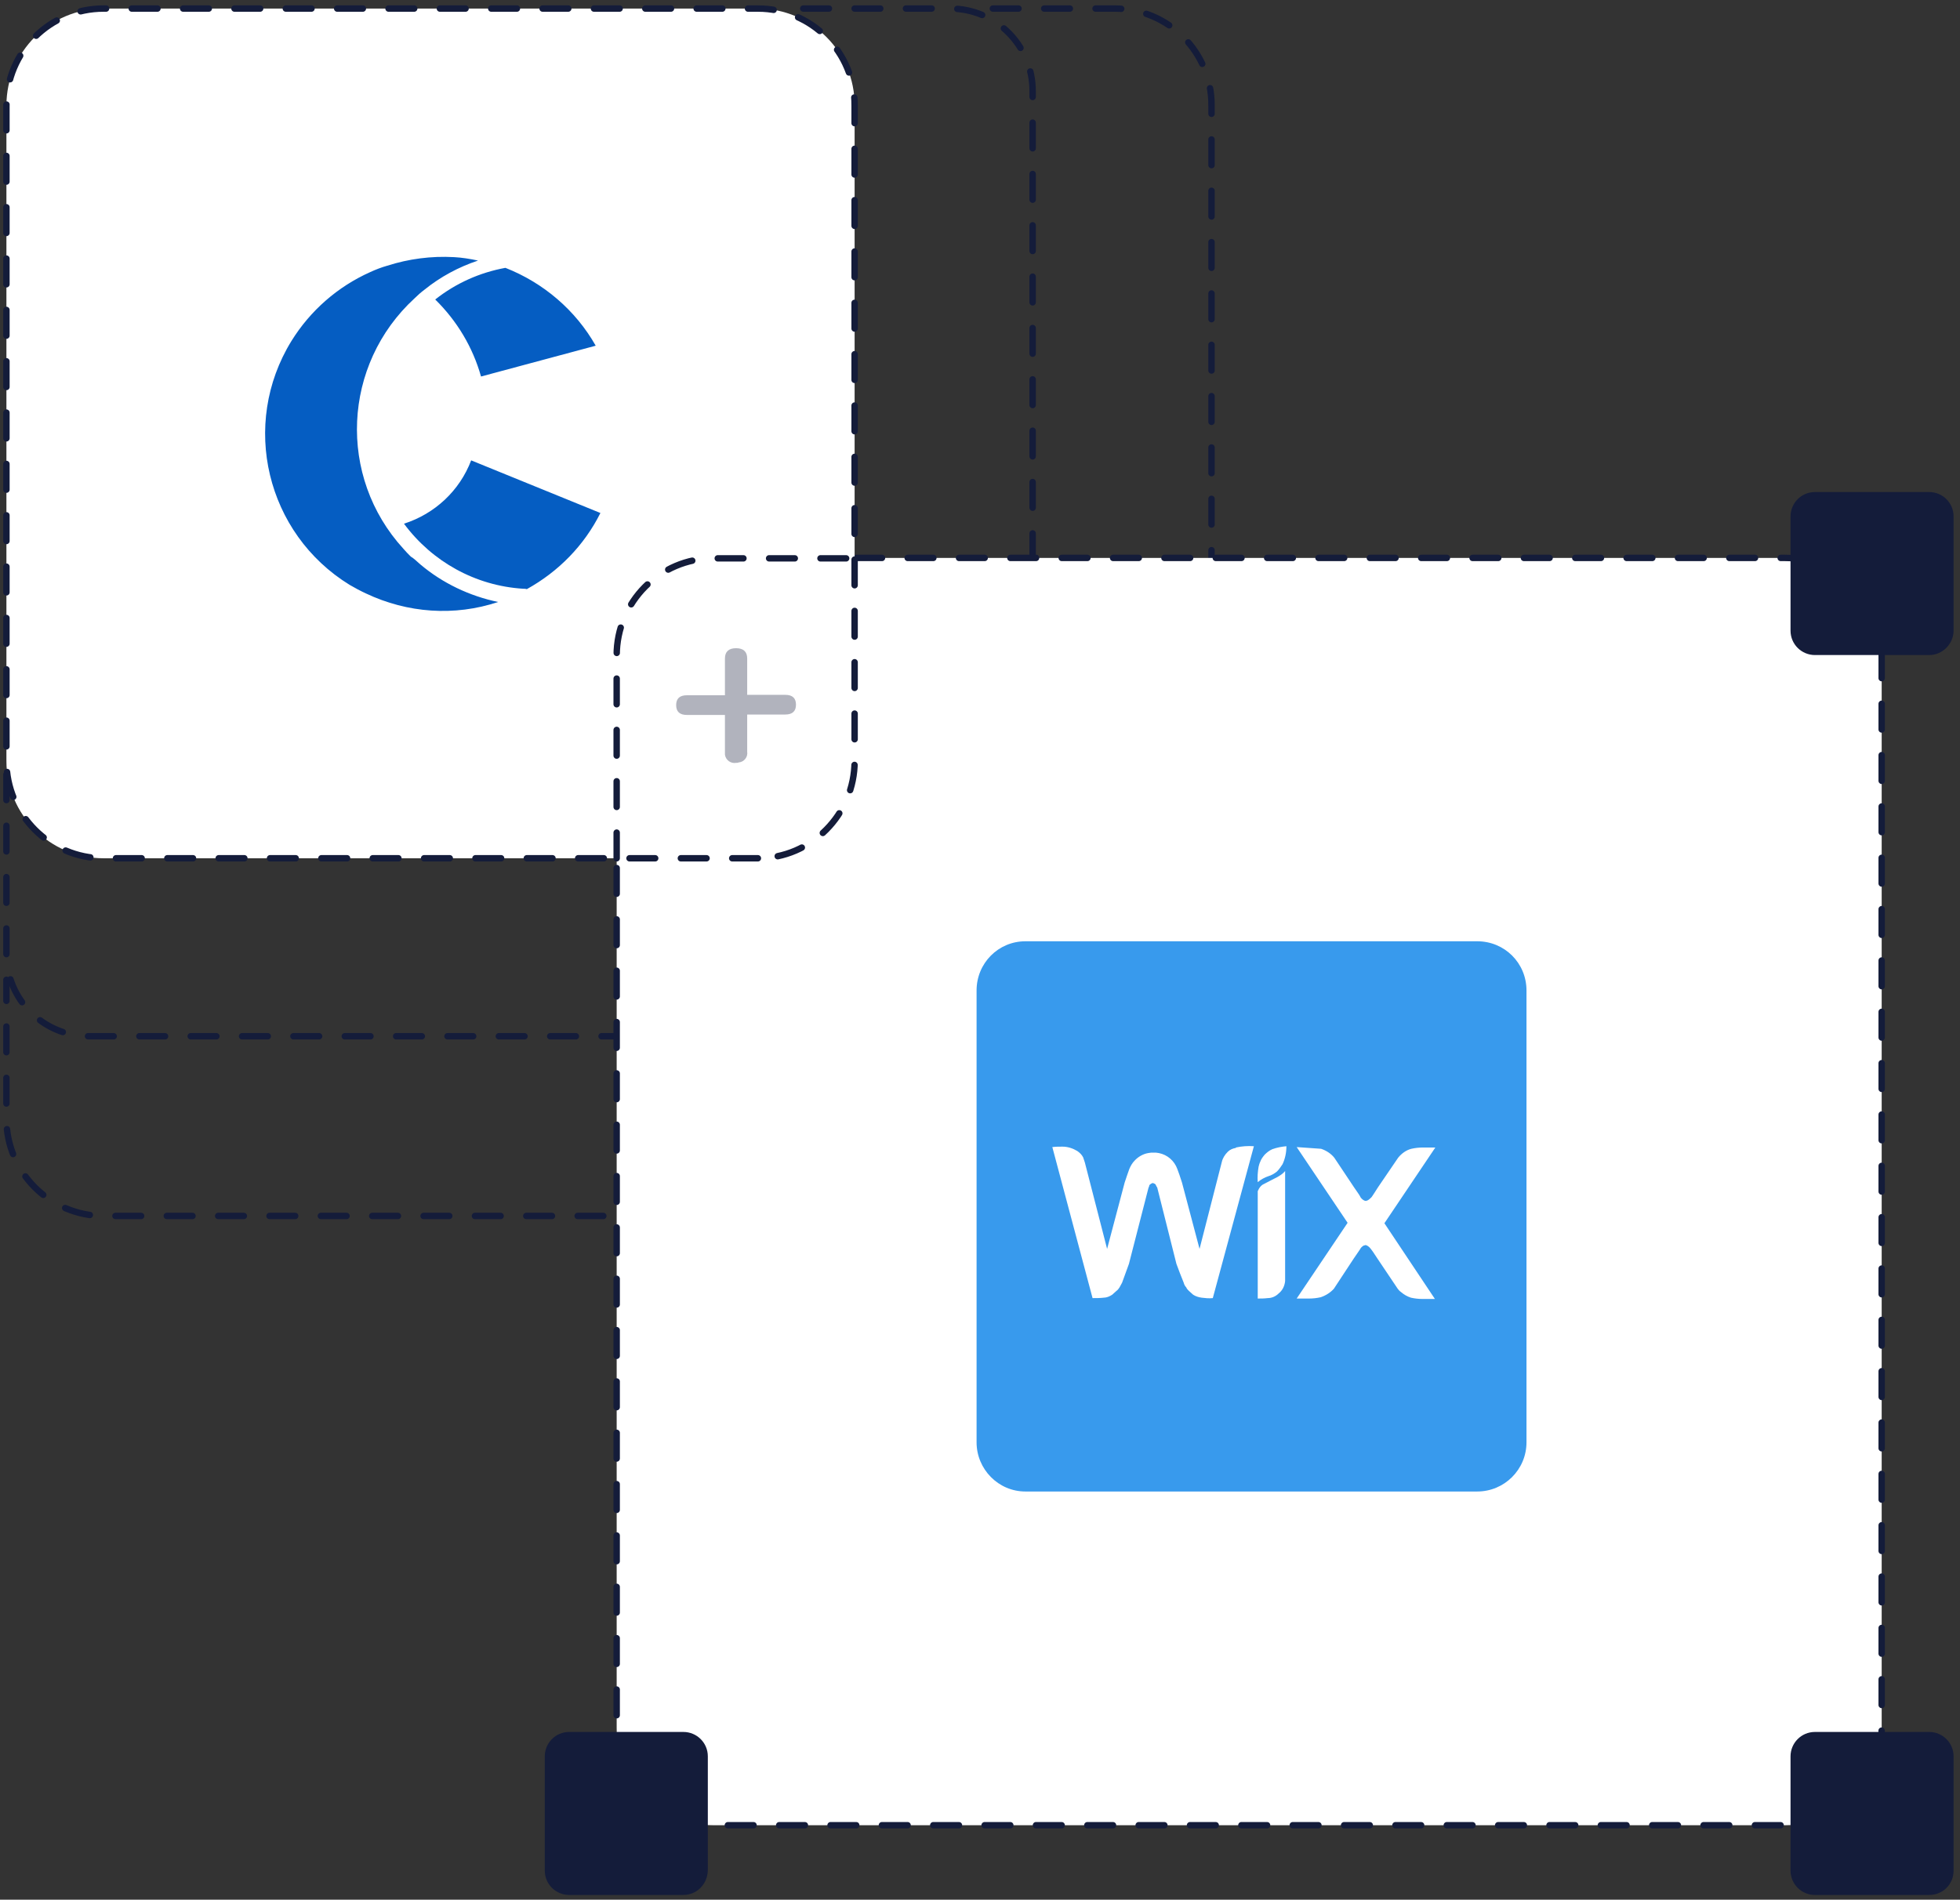
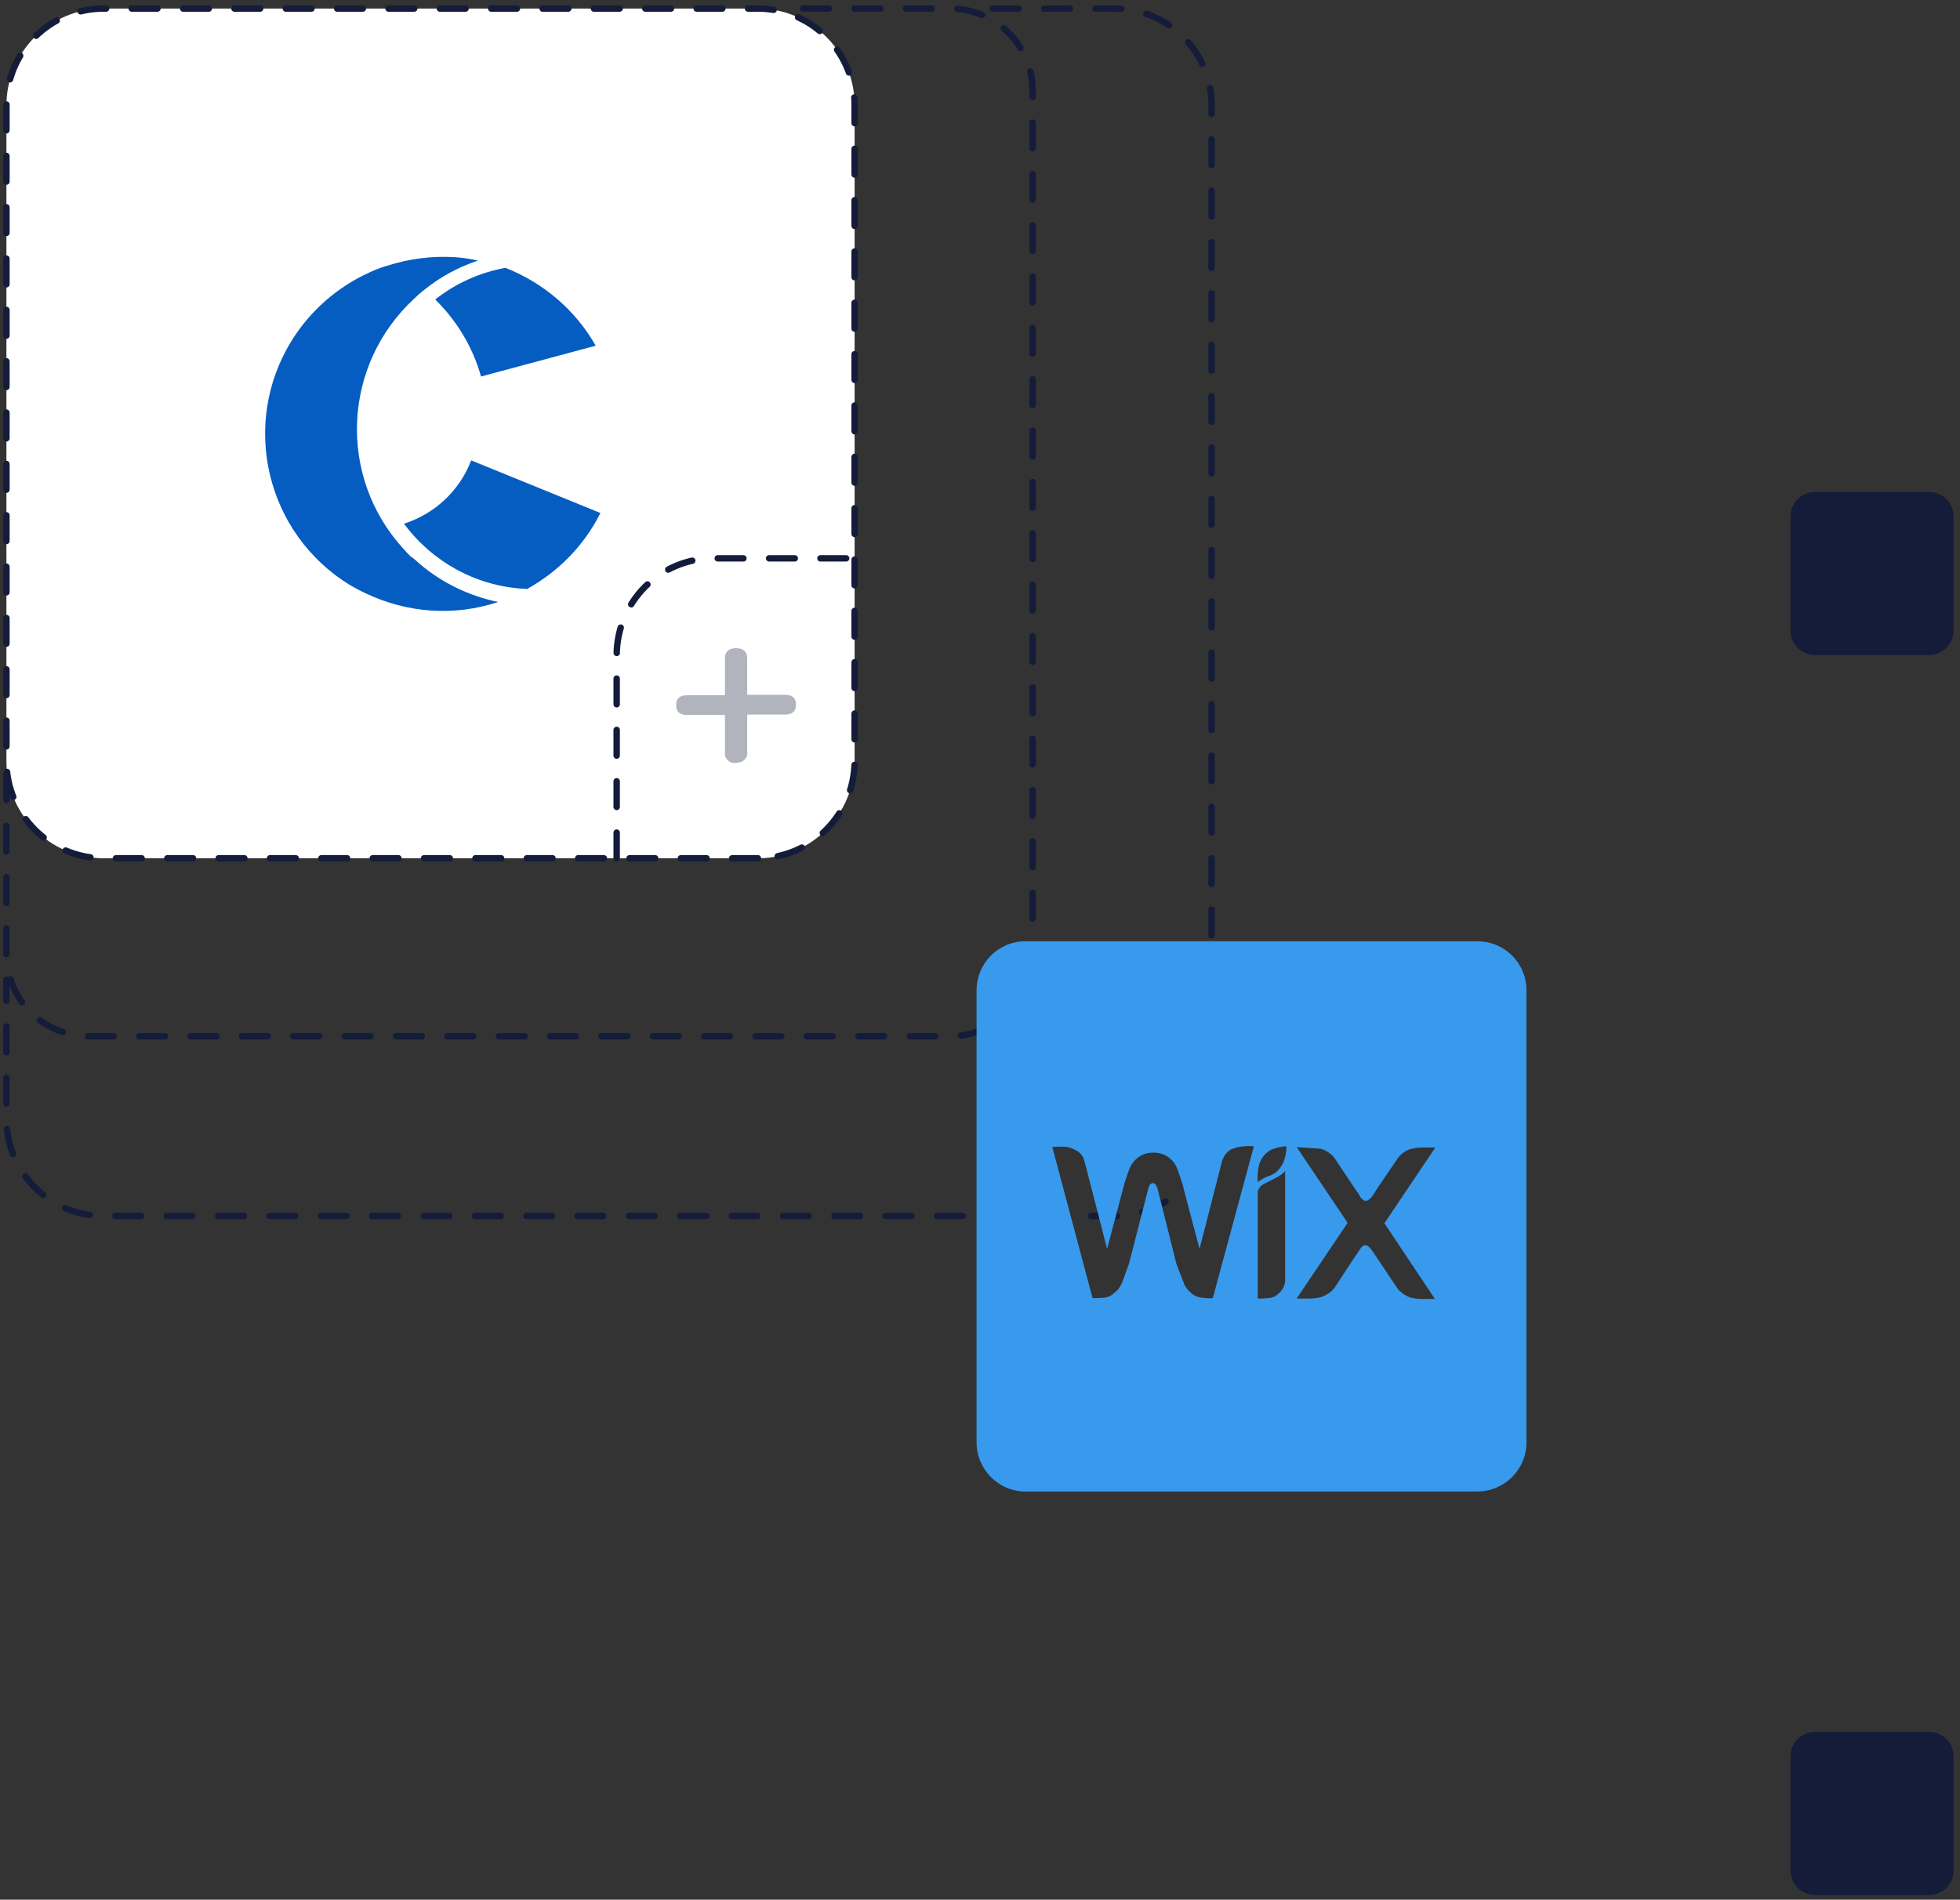
<svg xmlns="http://www.w3.org/2000/svg" version="1.1" id="Layer_1" x="0px" y="0px" viewBox="0 0 458 444" style="enable-background:new 0 0 458 444;" xml:space="preserve">
  <rect x="0" y="0" width="458" height="444" fill="#333333" stroke="none" />
  <style type="text/css">
	.st0{fill:none;stroke:#141C3A;stroke-width:1.5;stroke-linecap:round;stroke-linejoin:round;stroke-dasharray:6,6;}
	.st1{fill:#FFFFFF;stroke:#141C3A;stroke-width:1.5;stroke-linecap:round;stroke-linejoin:round;stroke-dasharray:6,6;}
	.st2{fill:#141C3A;}
	.st3{fill:#B1B3BD;}
	.st4{fill:#055DC2;}
	.st5{fill:#389AED;}
</style>
  <g>
    <path class="st0" d="M232,2h28.5c12.5,0,22.7,10.2,22.6,22.7l0,0v236.8c0,12.5-10.1,22.7-22.6,22.7l0,0H24.2   c-12.5,0-22.7-10.2-22.7-22.7V229" />
    <path class="st0" d="M187.7,2H222c10.7,0,19.3,8.6,19.3,19.3l0,0v201.6c0,10.7-8.6,19.3-19.3,19.3l0,0H20.8   c-10.7,0-19.3-8.6-19.3-19.3v-42.3" />
-     <path class="st1" d="M200.1,130.4h217c12.5,0,22.7,10.2,22.6,22.7l0,0v250.8c0,12.5-10.1,22.7-22.6,22.7l0,0H166.7   c-12.5,0-22.7-10.2-22.6-22.7l0,0V200.6" />
    <path class="st2" d="M450.8,153.1h-26.7c-3.1,0-5.7-2.5-5.7-5.7l0,0v-26.7c0-3.1,2.5-5.7,5.7-5.7l0,0h26.7c3.1,0,5.7,2.5,5.7,5.7   l0,0v26.7C456.5,150.4,454,153.1,450.8,153.1L450.8,153.1z" />
    <path class="st2" d="M450.8,442.9h-26.7c-3.1,0-5.7-2.5-5.7-5.7l0,0v-26.7c0-3.1,2.5-5.7,5.7-5.7l0,0h26.7c3.1,0,5.7,2.5,5.7,5.7   l0,0v26.7C456.5,440.4,454,442.9,450.8,442.9L450.8,442.9z" />
-     <path class="st2" d="M159.7,442.9H133c-3.1,0-5.7-2.5-5.7-5.7l0,0v-26.7c0-3.1,2.5-5.7,5.7-5.7l0,0h26.7c3.1,0,5.7,2.5,5.7,5.7l0,0   v26.7C165.3,440.4,162.8,442.9,159.7,442.9L159.7,442.9z" />
    <path class="st1" d="M177.1,200.6H24.2c-12.5,0-22.7-10.2-22.7-22.7V24.7C1.5,12.1,11.7,2,24.2,2l0,0h152.9   c12.5,0,22.7,10.2,22.6,22.7l0,0v153.2C199.7,190.3,189.6,200.6,177.1,200.6L177.1,200.6z" />
    <path class="st3" d="M172,178.3c-1.2,0.2-2.4-0.6-2.6-1.9c0-0.2,0-0.4,0-0.6v-8.7h-8.9c-1.7,0-2.5-0.8-2.5-2.3s0.8-2.3,2.5-2.3h8.9   v-8.6c0-1.6,0.9-2.4,2.6-2.4s2.6,0.8,2.6,2.4v8.5h8.9c1.7,0,2.5,0.8,2.5,2.3s-0.8,2.3-2.5,2.3h-8.9v8.7c0.2,1.2-0.7,2.4-2,2.5   C172.4,178.3,172.2,178.3,172,178.3z" />
    <g>
-       <path class="st0" d="M144.1,200.6v-47.4c0-12.5,10.1-22.7,22.6-22.7l0,0H200" />
+       <path class="st0" d="M144.1,200.6v-47.4c0-12.5,10.1-22.7,22.6-22.7H200" />
    </g>
  </g>
  <g>
    <path class="st4" d="M98.2,131.9c5.2,4.4,11.5,7.4,18.2,8.8c-10.2,3.4-21.2,2.6-30.9-2c-1.3-0.6-2.6-1.3-3.8-2   c-19.5-12-25.6-37.5-13.6-57c4.4-7.1,10.8-12.7,18.4-16.1c1.3-0.6,2.6-1.1,4-1.5c5-1.6,10.3-2.3,15.6-2c1.9,0.1,3.7,0.4,5.6,0.8   c-4.5,1.5-8.8,3.8-12.5,6.8c-0.8,0.6-1.6,1.3-2.3,2c-16.9,15.5-18.1,41.7-2.6,58.6c0.5,0.6,1.1,1.2,1.7,1.8   C96.7,130.5,97.4,131.2,98.2,131.9z M112.4,88l26.8-7.2c-4.7-8.3-12.2-14.7-21.1-18.2c-6,1.1-11.6,3.6-16.4,7.4   C106.8,75,110.5,81.2,112.4,88z M140.3,119.9l-30.2-12.3c-2.7,7.1-8.5,12.5-15.7,14.8c6.6,8.9,16.7,14.5,27.8,15.2   c0.3,0,0.6,0,0.9,0.1C130.5,133.6,136.5,127.5,140.3,119.9L140.3,119.9z" />
    <path class="st5" d="M345.2,220H239.6c-6.3,0-11.4,5.1-11.4,11.5v105.6c0,6.3,5.1,11.5,11.4,11.5h105.6c6.3,0,11.5-5.1,11.5-11.5   V231.5C356.7,225.1,351.6,220,345.2,220z M283.4,303.4c-0.9,0.1-1.8,0-2.6-0.1c-0.7-0.1-1.4-0.3-2-0.7c-0.3-0.3-0.7-0.6-1-0.9   c-0.2-0.2-0.5-0.5-0.6-0.8c-0.3-0.3-0.5-0.7-0.6-1.1c-0.6-1.5-1.2-3-1.7-4.4l-4.5-17.9l-0.1-0.1c-0.1-0.2-0.2-0.4-0.3-0.6   c-0.1-0.1-0.3-0.2-0.4-0.2c-0.1-0.1-0.1-0.1-0.2-0.1s-0.2,0-0.2,0.1c-0.2,0-0.3,0.1-0.4,0.2c-0.2,0.1-0.3,0.3-0.3,0.6l-0.1,0.1   l-4.6,17.9c-0.5,1.4-1.1,3-1.6,4.4c-0.2,0.4-0.4,0.7-0.6,1.1c-0.2,0.3-0.4,0.6-0.7,0.8c-0.3,0.3-0.7,0.6-1,0.9   c-0.6,0.4-1.3,0.7-2,0.7c-0.9,0.1-1.7,0.1-2.6,0.1l-9.4-35.3c0.8-0.1,1.6-0.1,2.4-0.1c1.2,0,2.4,0.4,3.4,1c0.6,0.4,1.1,0.9,1.4,1.5   l0.4,1.2l5.2,20.2l4.1-15.5c0.4-1.3,0.8-2.3,1.1-3.2c0.3-0.7,0.7-1.4,1.2-1.9c0.8-0.9,2-1.6,3.2-1.8l0.7-0.1h1.1l0.7,0.1   c2,0.4,3.6,1.8,4.3,3.7c0.3,0.8,0.7,1.9,1.1,3.2l4.1,15.5l5.2-20.3c0.2-0.9,0.7-1.7,1.4-2.4c0.5-0.5,1.2-0.8,1.9-0.9v-0.1   c1.4-0.3,2.8-0.4,4.2-0.3L283.4,303.4z M300.3,299.4c-0.1,1.1-0.6,2.2-1.5,2.9c-0.7,0.7-1.6,1.1-2.6,1.1c-0.8,0.1-1.5,0.1-2.3,0.1   v-25.1c0.1-0.2,0.2-0.4,0.3-0.6c0.3-0.5,0.7-0.9,1.2-1.1c0.6-0.3,1.7-0.9,3.1-1.6c0.7-0.4,1.3-0.8,1.8-1.4c0,3.2,0,6,0,8.5l0,0   V299.4z M299.7,272.1L299.7,272.1c-0.4,0.6-0.8,1.2-1.3,1.7c-0.6,0.5-1.3,0.9-2,1.1c-0.9,0.3-1.8,0.8-2.5,1.4   c-0.1-1.2,0-2.4,0.2-3.6c0.1-0.4,0.2-0.8,0.4-1.2c0.2-0.6,0.6-1.1,1-1.6c0.5-0.5,1.1-1,1.8-1.3c1.1-0.4,2.2-0.6,3.3-0.7   C300.6,269.4,300.3,270.8,299.7,272.1z M335.3,303.6h-2.9c-0.9,0-1.8-0.1-2.7-0.3c-0.9-0.3-1.6-0.7-2.3-1.3   c-0.3-0.2-0.6-0.5-0.8-0.8l-4.7-7c-0.9-1.4-1.4-2.1-1.5-2.2c-0.3-0.4-0.6-0.7-1-0.9l-0.3-0.1c-0.1,0-0.2,0.1-0.4,0.1   c-0.4,0.2-0.7,0.5-0.9,0.9c-0.1,0.1-0.5,0.8-1.5,2.2l-4.6,7c-0.8,0.9-1.9,1.6-3.1,2c-0.9,0.2-1.8,0.3-2.7,0.3H303l11.9-17.7h0.1   h-0.1L303,268.1l5.7,0.4c1.2,0.4,2.3,1.1,3.1,2.1l4.6,6.9c1,1.4,1.5,2.2,1.5,2.3l0,0c0.2,0.3,0.5,0.6,0.9,0.8l0.4,0.1   c0.1-0.1,0.2-0.1,0.3-0.1c0.4-0.2,0.7-0.5,1-0.8c0.1-0.1,0.6-0.9,1.5-2.3l4.7-6.9c0.8-1,1.9-1.8,3.1-2.1c0.9-0.2,1.8-0.3,2.7-0.3   h2.9l-11.9,17.7l0,0L335.3,303.6z" />
  </g>
</svg>